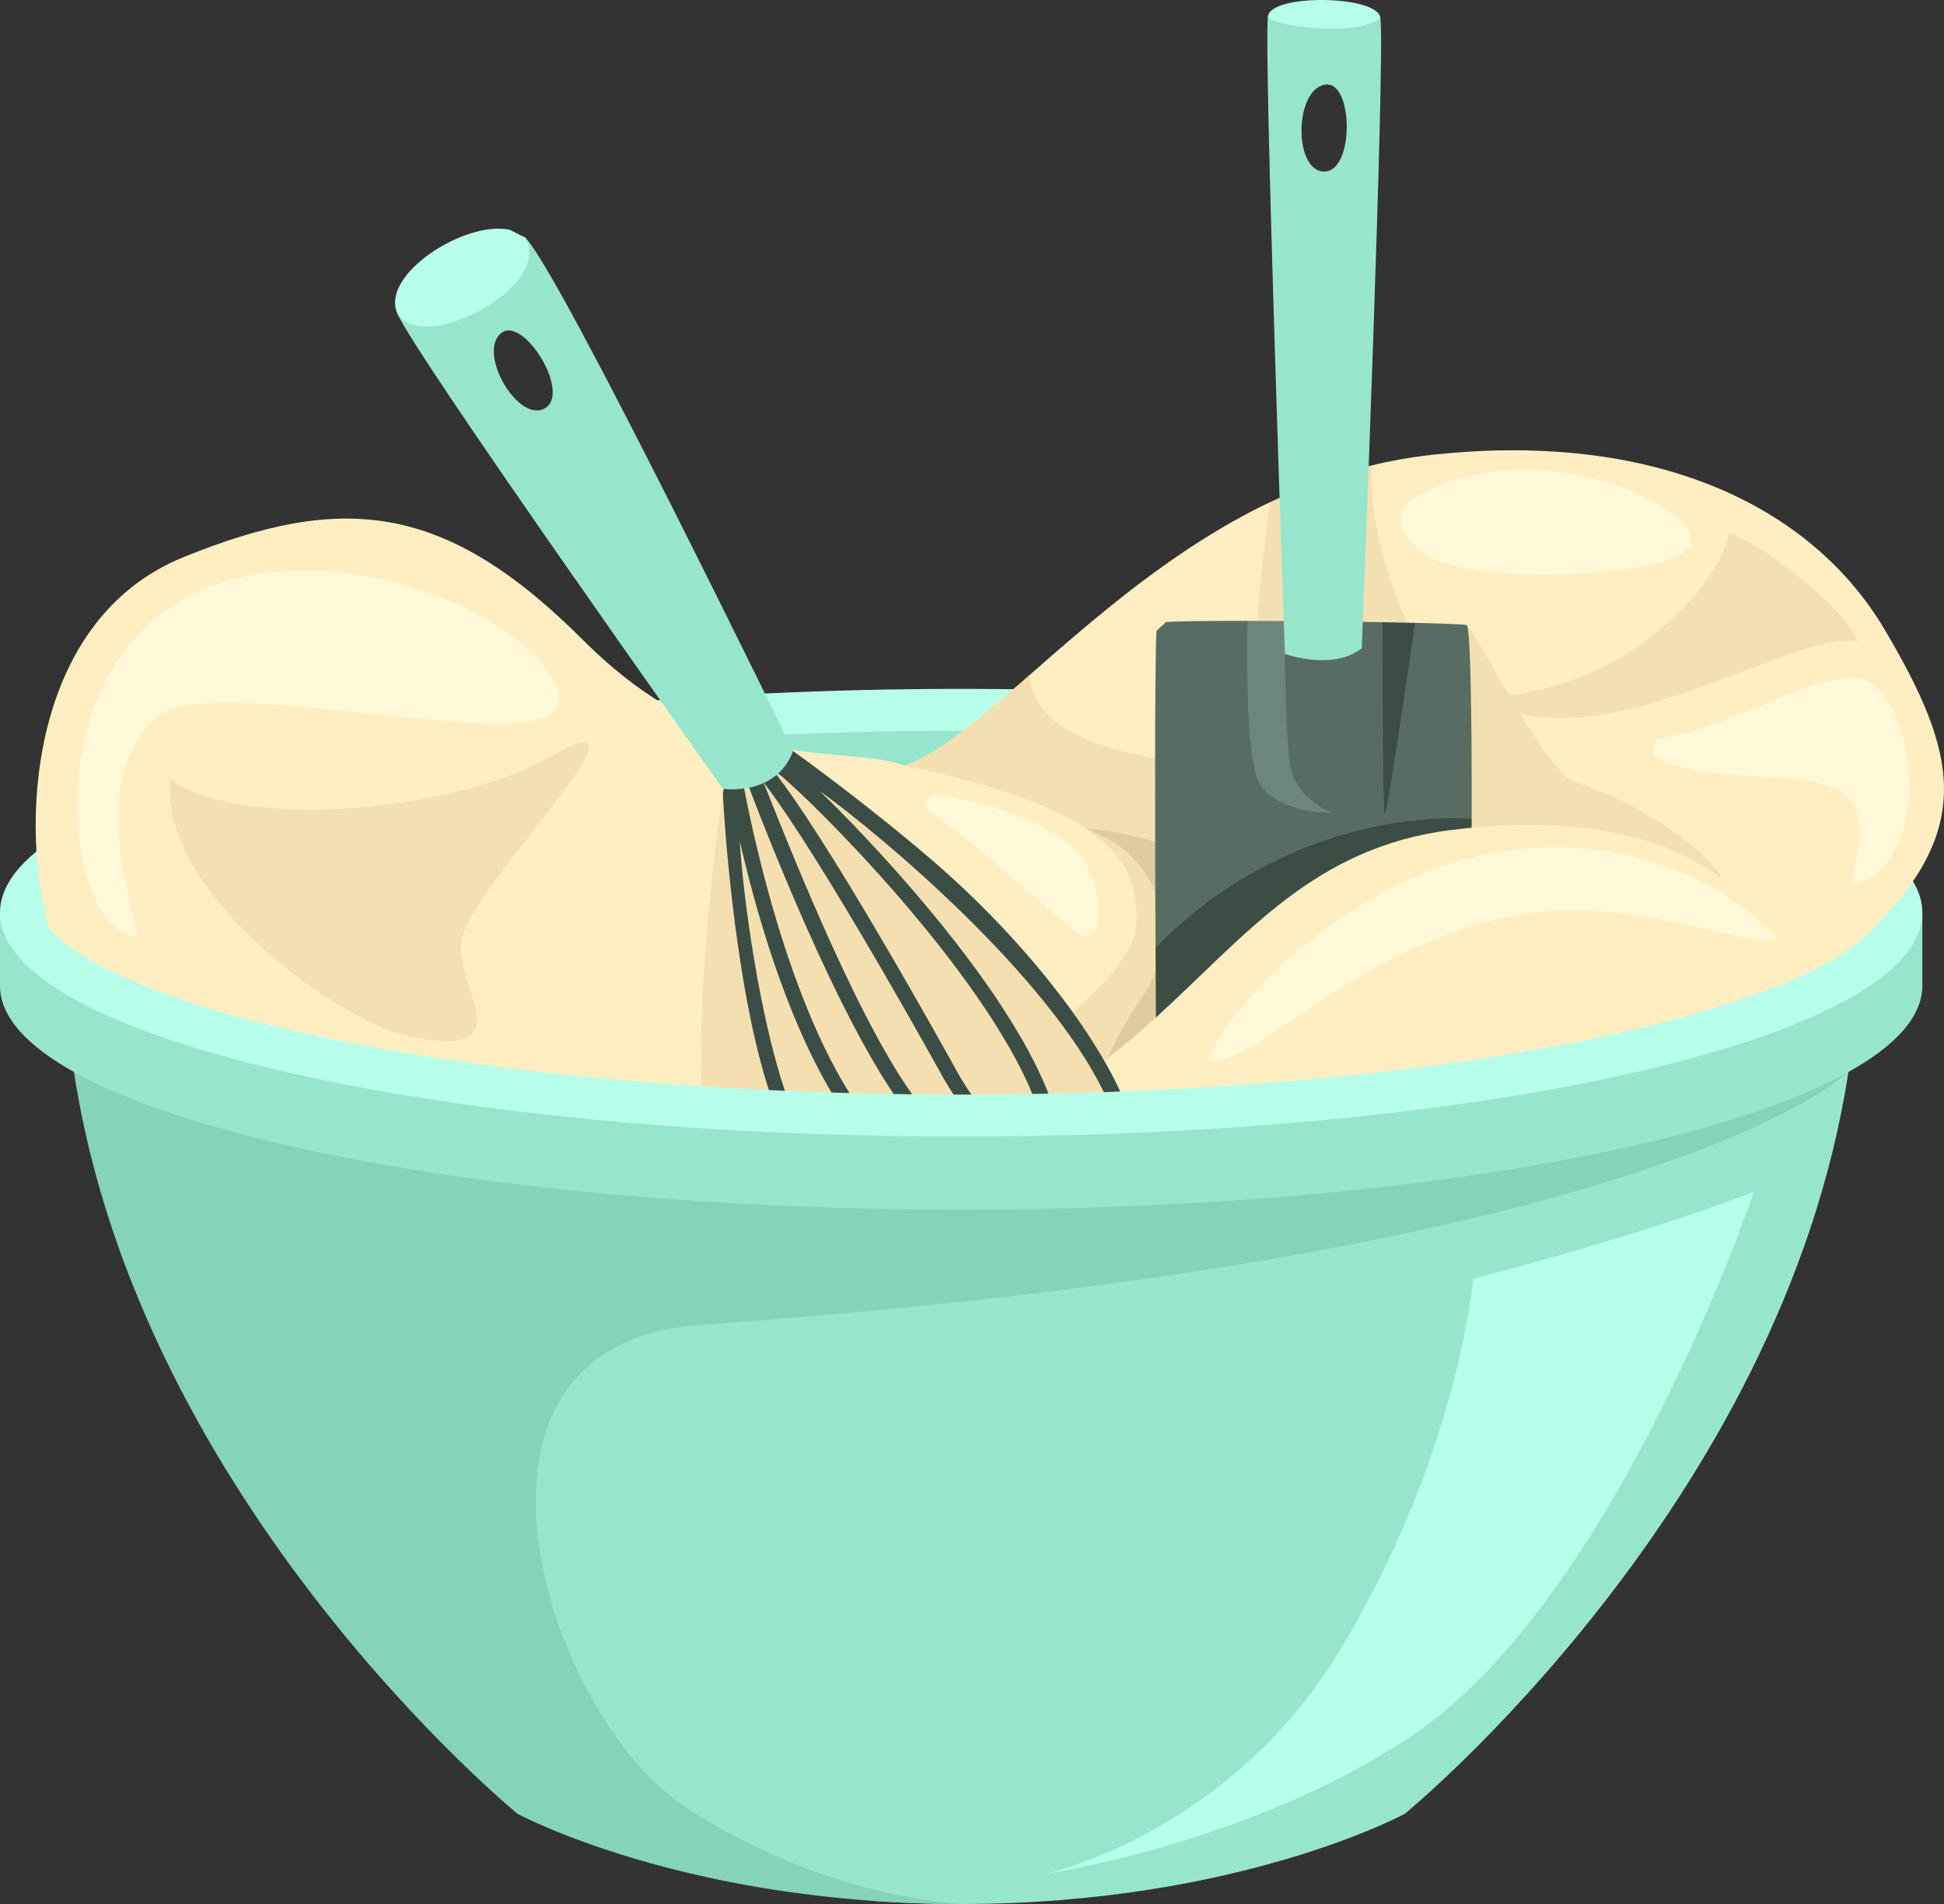
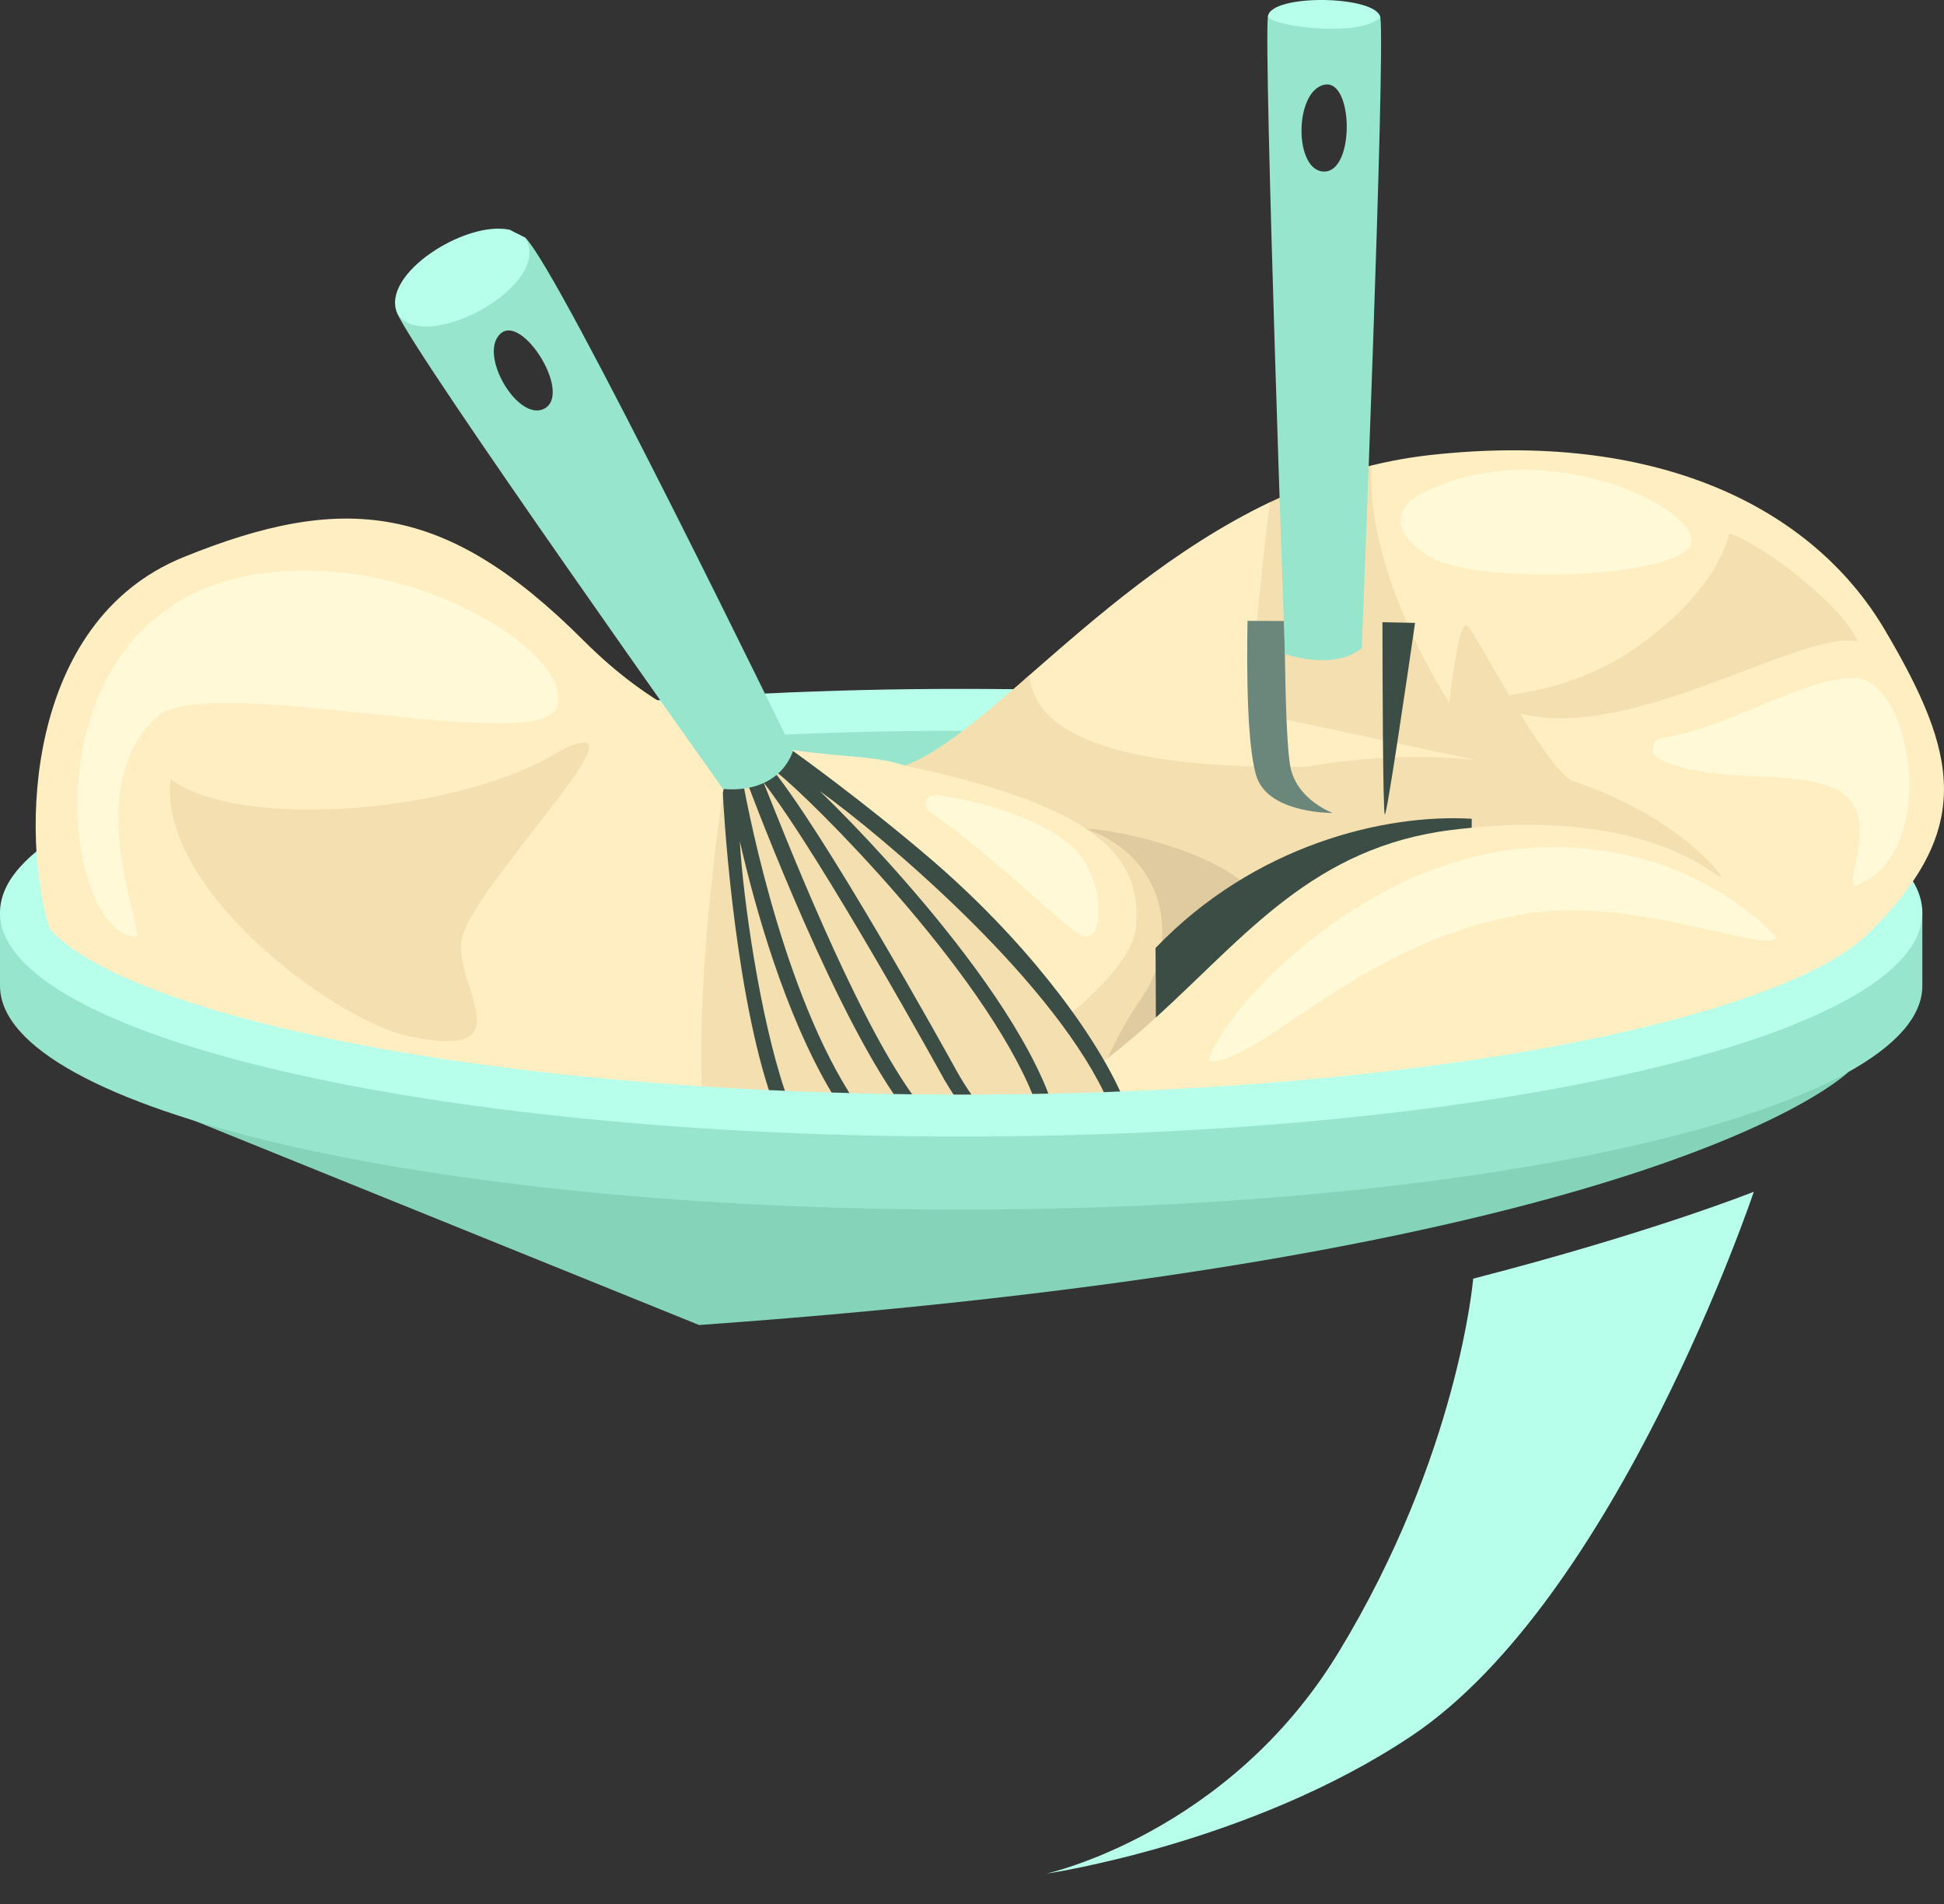
<svg xmlns="http://www.w3.org/2000/svg" version="1.1" viewBox="0 0 250 244.8">
  <rect x="0" y="0" width="250" height="244.8" fill="#333333" stroke="none" />
  <defs>
    <style>
      .cls-1 {
        fill: #3c4d46;
      }

      .cls-2 {
        fill: #e0cba0;
      }

      .cls-3 {
        fill: #6b877b;
      }

      .cls-4 {
        fill: #576d64;
      }

      .cls-5 {
        fill: #85d3b9;
      }

      .cls-6 {
        fill: #b8ffeb;
      }

      .cls-7 {
        fill: #fff9d7;
      }

      .cls-8 {
        fill: #ffeec2;
      }

      .cls-9 {
        fill: #98e5cd;
      }

      .cls-10 {
        fill: #f4dfb0;
      }
    </style>
  </defs>
  <g>
    <g id="Layer_1">
-       <path id="path-13" class="cls-9" d="M237.704,137.826c-8.493,55.714-57.048,95.38-57.048,95.38,0,0-21.407,11.594-57.048,11.594-3.769,0-7.368-.136-10.81-.368-10.041-1.278-38.362-6.665-46.771-27.322-6.617-16.255-9.438-54.258-10.608-79.284h182.286Z" />
-       <path id="path-12" class="cls-5" d="M9.511,137.826h228.192s-23.733,23.713-147.798,32.533c-34.786,2.473-19.813,49.929-1.981,61.817,17.832,11.888,35.683,12.624,35.683,12.624-35.641,0-57.048-11.594-57.048-11.594,0,0-48.555-39.666-57.048-95.38Z" />
+       <path id="path-12" class="cls-5" d="M9.511,137.826h228.192s-23.733,23.713-147.798,32.533Z" />
      <path id="path-11" class="cls-9" d="M247.215,117.346v9.394c0,15.893-55.341,28.776-123.607,28.776S0,142.633 0,126.74v-9.394h77.603c-13.105-9.754-15.102-20.216-15.102-20.216,0,0,19.136-5.743,64.505-5.244,45.369.499,68.592,6.493,68.592,6.493,0,0,5.942,9.71,1.022,18.967h50.595Z" />
      <path id="path-10" class="cls-6" d="M123.607,88.57C55.341,88.57,0,101.453,0,117.346s55.341,28.776,123.607,28.776,123.607-12.884,123.607-28.776-55.341-28.776-123.607-28.776ZM108.195,113.138c-29.584-2.896-39.284-9.426-40.506-16.042,17.061-2.049,36.113-3.141,55.919-3.141,25.034,0,48.868,1.74,68.984,4.963-16.602,10.751-47.668,17.816-84.397,14.22Z" />
      <path id="path-09" class="cls-8" d="M240.278,119.996c-3.056,3.126-11.304,7.986-30.488,12.452-18.083,4.21-40.919,6.922-65.736,7.888l-0-0-12.375-6.257-41.434,5.585 0.0 0c-19.797-1.298-37.924-3.748-52.821-7.216-20.549-4.784-28.55-10.019-31.064-13.092-3.67-11.716-3.263-39.41,17.247-47.726s33.649-7.065,51.413,10.699c17.764,17.764,33.145,13.215,41.351,16.102,13.197-.54,9.787-6.192,16.03-11.639,8.387-7.317,18.525-16.296,30.921-22.229,7.278,4.323,8.442-3.59,13.051-4.716,2.461-.601,4.998-1.059,7.613-1.348,28.758-3.175,48.96,6.499,58.393,22.467,9.434,15.968,11.58,25.626-2.105,39.03Z" />
      <path id="path-08" class="cls-10" d="M195.481,91.717c2.37,3.877,4.847,7.517,6.559,8.618l-.017-.004c13.874,4.559,19.946,12.661,19.282,12.465-1.028-.304-9.327-8.539-32.046-6.375-.845.081-1.711.175-2.597.286-10.373,1.292-17.673,5.74-24.256,11.309-4.667,3.948-6.537,1.961-11.321,6.309-1.972,1.792-6.461,10.053-8.654,11.739-.393.302-.816.588-1.218.885.324.681.623,1.358.88,2.026-.373.014.234,1.428-.14,1.441-2.035.071-4.095.117-6.153.165-.01.006-.019.012-.029.018-.317.007-.634.014-.951.021-.024.001-.048-.009-.072-.011-.661.014-1.319.031-1.982.042-.002.003-.004.004-.007.008-1.222.021-2.462.019-3.691.031-1.422.015-2.833.042-4.264.045-.009,0-.022-.008-.031-.009-.391.001-.776.01-1.168.01-.324,0-.645-.003-.967-.005-.004 0-.006.004-.01.004-1.782-.003-3.559-.016-5.327-.037-1.587-1.023-1.588-.021-2.38-.034-1.905-.031-3.801-.073-5.686-.125-.768-.021-1.744-1.099-2.3-.068-2.051-.065-4.089-.142-6.113-.231-.651-.029-1.258-1.508-1.949-.089-2.907-.139-5.785-.302-8.629-.489-.583-16.519,2.719-37.746,2.719-37.746,0,0,4.858-6.698,16.519,1.549,7.725,5.463,20.458,16.39,27.927,27.069,4.742-3.909,8.438-8.123,8.695-11.463.661-8.586-4.188-15.22-29.732-20.642,4.512-1.665,9.789-6.195,16.03-11.639.504,7.214,10.317,12.147,35.527,11.799,8.31-1.435,15.582-1.554,21.865-.867l-29.089-6.205s1.104-15.881,2.622-26.947c4.097-1.961,8.444-3.579,13.052-4.705-.763,14.167,10.002,30.507,10.002,30.507,0,0,1.145-10.635,2.228-10.004.532.31,2.807,4.505,5.463,9.002,3.506-.516,10.176-1.656,16.837-6.458,10.396-7.494,11.462-14.327,11.462-14.327,4.188,1.322,14.629,9.221,16.532,13.887-7.181-1.59-29.02,13.034-43.422,9.245ZM71.852,96.62c-12.387,7.833-40.816,10.296-49.924,3.556-1.639,14.209,21.22,31.108,30.676,33.065,15.483,3.205,5.355-6.754,6.841-12.751,1.751-7.069,25.446-30.481,12.407-23.87Z" />
      <path id="path-07" class="cls-2" d="M148.65,130.822c-1.972,1.792-4.027,3.554-6.22,5.239,1.045-2.294,2.503-5.077,4.429-7.837,4.532-6.496,3.777-17.676-7.102-21.602,0-0,0,0-0-0,1.812-.452,22.663,3.624,22.658,11.39,0,.004-.001.008-.001.012-4.667,3.948-8.979,8.45-13.764,12.798Z" />
-       <path id="path-06" class="cls-4" d="M148.603,121.887c-.059-12.87-.125-35.649.112-40.743.524-.573.965-.841,1.215-1.173,1.846-.111,5.801-.151,10.501-.146l-0.0 0,2.549,2.884,2.222-2.865c4.242.028,8.702.084,12.581.153l0.0 0,2.097,2.031,2.097-1.945 0-0c3.815.09,6.439.192,6.632.284.667.317.664,19.908.653,24.901h0s-6.21.981-14.794,3.53-20.397,14.533-20.397,14.533l-5.47-1.446Z" />
      <path id="path-05" class="cls-1" d="M141.954,140.42c.472-.016.938-.039,1.409-.057.23-.01.461-.019.692-.028l.007-.003c-3.807-8.27-12.591-19.786-24.377-29.892-8.745-7.498-17.618-13.825-17.695-13.876l-2.136-.498c-1.201-.23-2.437-.512-3.706-.864l-.001-0c-.001-0-.001-0-.002-.001-.559-.155-1.124-.325-1.695-.508l-1.486,7.223.001.103c.009.888,1.26,23.79,5.908,38.135.001,0,.001 0.0.001 0.0.685.033,1.373.062,2.061.091.001,0,.002 0.0.003 0-3.186-9.399-5.371-24.588-5.798-32.085,1.982,8.629,5.789,22.214,11.797,32.309.765.024,1.532.045,2.3.065-9.163-14.604-13.467-38.647-13.844-40.833l.122-.593.127.327c.41,1.055,10.318,27.946,19.281,41.222.378.006.755.014,1.133.019.415.008.829.016,1.246.021-7.629-10.689-16.652-34.014-19.128-40.132,7.544,9.746,23.086,37.928,23.251,38.227.445.751.844,1.386,1.205,1.938.326.001.649.005.976.005.442,0,.878-.006,1.319-.007-.557-.795-1.206-1.797-1.888-3.016-1.435-2.602-17.255-31.171-24.307-39.533l1.101.395.111.445c-.295.076-.507-.026-.51-.028,1.908.938,23.699,21.942,32.07,38.882.541,1.094.948,2.007,1.258,2.775.687-.012,1.376-.021,2.06-.035-.386-1.039-.906-2.225-1.584-3.598-4.653-9.417-13.097-19.632-19.362-26.543-2.85-3.144-5.815-6.218-8.447-8.765,8.057,5.807,29.141,23.541,36.526,38.71ZM95.657,98.425l.258-1.256,1.411.507-1.67.749ZM178.084,104.706c-.247-.341-.292-17.873-.3-24.708,1.501.027,2.915.056,4.194.086-1.019,7.029-3.647,24.962-3.894,24.622ZM189.26,106.421c-.845.081-1.711.176-2.597.286-17.726,2.207-26.48,13.635-38.013,24.115,0,0-.023-3.631-.047-8.935,12.738-13.296,29.539-17.279,40.66-16.617-.002.73-.004,1.152-.004,1.152Z" />
      <path id="path-04" class="cls-3" d="M160.431,79.825c1.529.002,3.131.008,4.772.019.03,5.797.166,15.794.747,18.762.833,4.261,5.443,5.916,5.443,5.916,0,0-7.519.107-9.553-4.074-1.536-3.157-1.512-15.004-1.408-20.623Z" />
      <path id="path-03" class="cls-9" d="M101.989,96.565s-30.067-61.827-34.46-66.025c-4.284-.583-14.052,5.148-16.446,9.737,2.472,5.71,41.88,61.142,41.88,61.142,0,0,6.826,1.036,9.025-4.855ZM70.106,52.478c-3.376,2.041-8.767-7.006-5.685-9.626,2.805-2.385,9.062,7.585,5.685,9.626ZM175.121,83.349s3.061-76.548,2.393-81.097c-1.541-1.766-12.657-1.755-14.462-.127-.544,4.677,2.188,81.95,2.188,81.95,0,0,6.151,2.229,9.88-.726ZM170.296,22.058c-3.945.002-3.882-10.53.111-11.179,3.634-.591,3.835,11.178-.111,11.179Z" />
      <path id="path-02" class="cls-6" d="M189.453,164.399c22.872-5.89,36.089-11.171,36.089-11.171,0,0-17.566,52.307-44.075,70-20.761,13.857-46.949,17.679-46.949,17.679,0,0,23.394-5.097,37.6-28.43,15.467-25.406,17.335-48.078,17.335-48.078ZM67.53,30.541l-1.972-.995c-5.661-1.263-16.65,5.707-14.474,10.733,3.31,5.511,20.267-3.588,16.446-9.737ZM177.515,2.252c-2.879,2.667-14.188,1.062-14.462-.127.345-2.97,14.043-2.733,14.462.127Z" />
      <path id="path-01" class="cls-7" d="M32.135,73.984c20.496-3.71,41.624,10.077,39.579,16.796-2.045,6.718-45.01-4.557-51.556,1.394-10.516,9.559-.584,29.584-2.921,28.254-9.87-1.354-13.729-41.263,14.897-46.444ZM197.129,117.352c13.559-1.933,30.807,5.477,31.264,3.138,0,0-10.954-12.951-31.948-11.429-20.995,1.522-38.794,20.157-41.076,27.37,6.618.595,19.749-15.941,41.761-19.079ZM183.997,71.63c6.537,3.743,32.87,2.61,33.518-1.924.648-4.534-19.129-14.199-34.651-6.274-3.886,1.984-3.748,5.403,1.133,8.198ZM235.292,101.103c7.738,2.736,1.006,13.618,3.611,12.662,10.539-4.357,6.948-25.761,0-26.547-5.803-.656-16.946,6.545-25.133,7.645-1.382.186-1.699,2.081-.445,2.691,6.862,3.342,15.557,1.282,21.967,3.549ZM120.353,102.23c-1.219-.141-1.793,1.451-.774,2.134,6.586,4.417,16.469,13.911,19.093,15.681,3.354,2.262,3.833-6.621-.599-10.983-3.407-3.353-11.272-6.085-17.72-6.832Z" />
    </g>
  </g>
</svg>